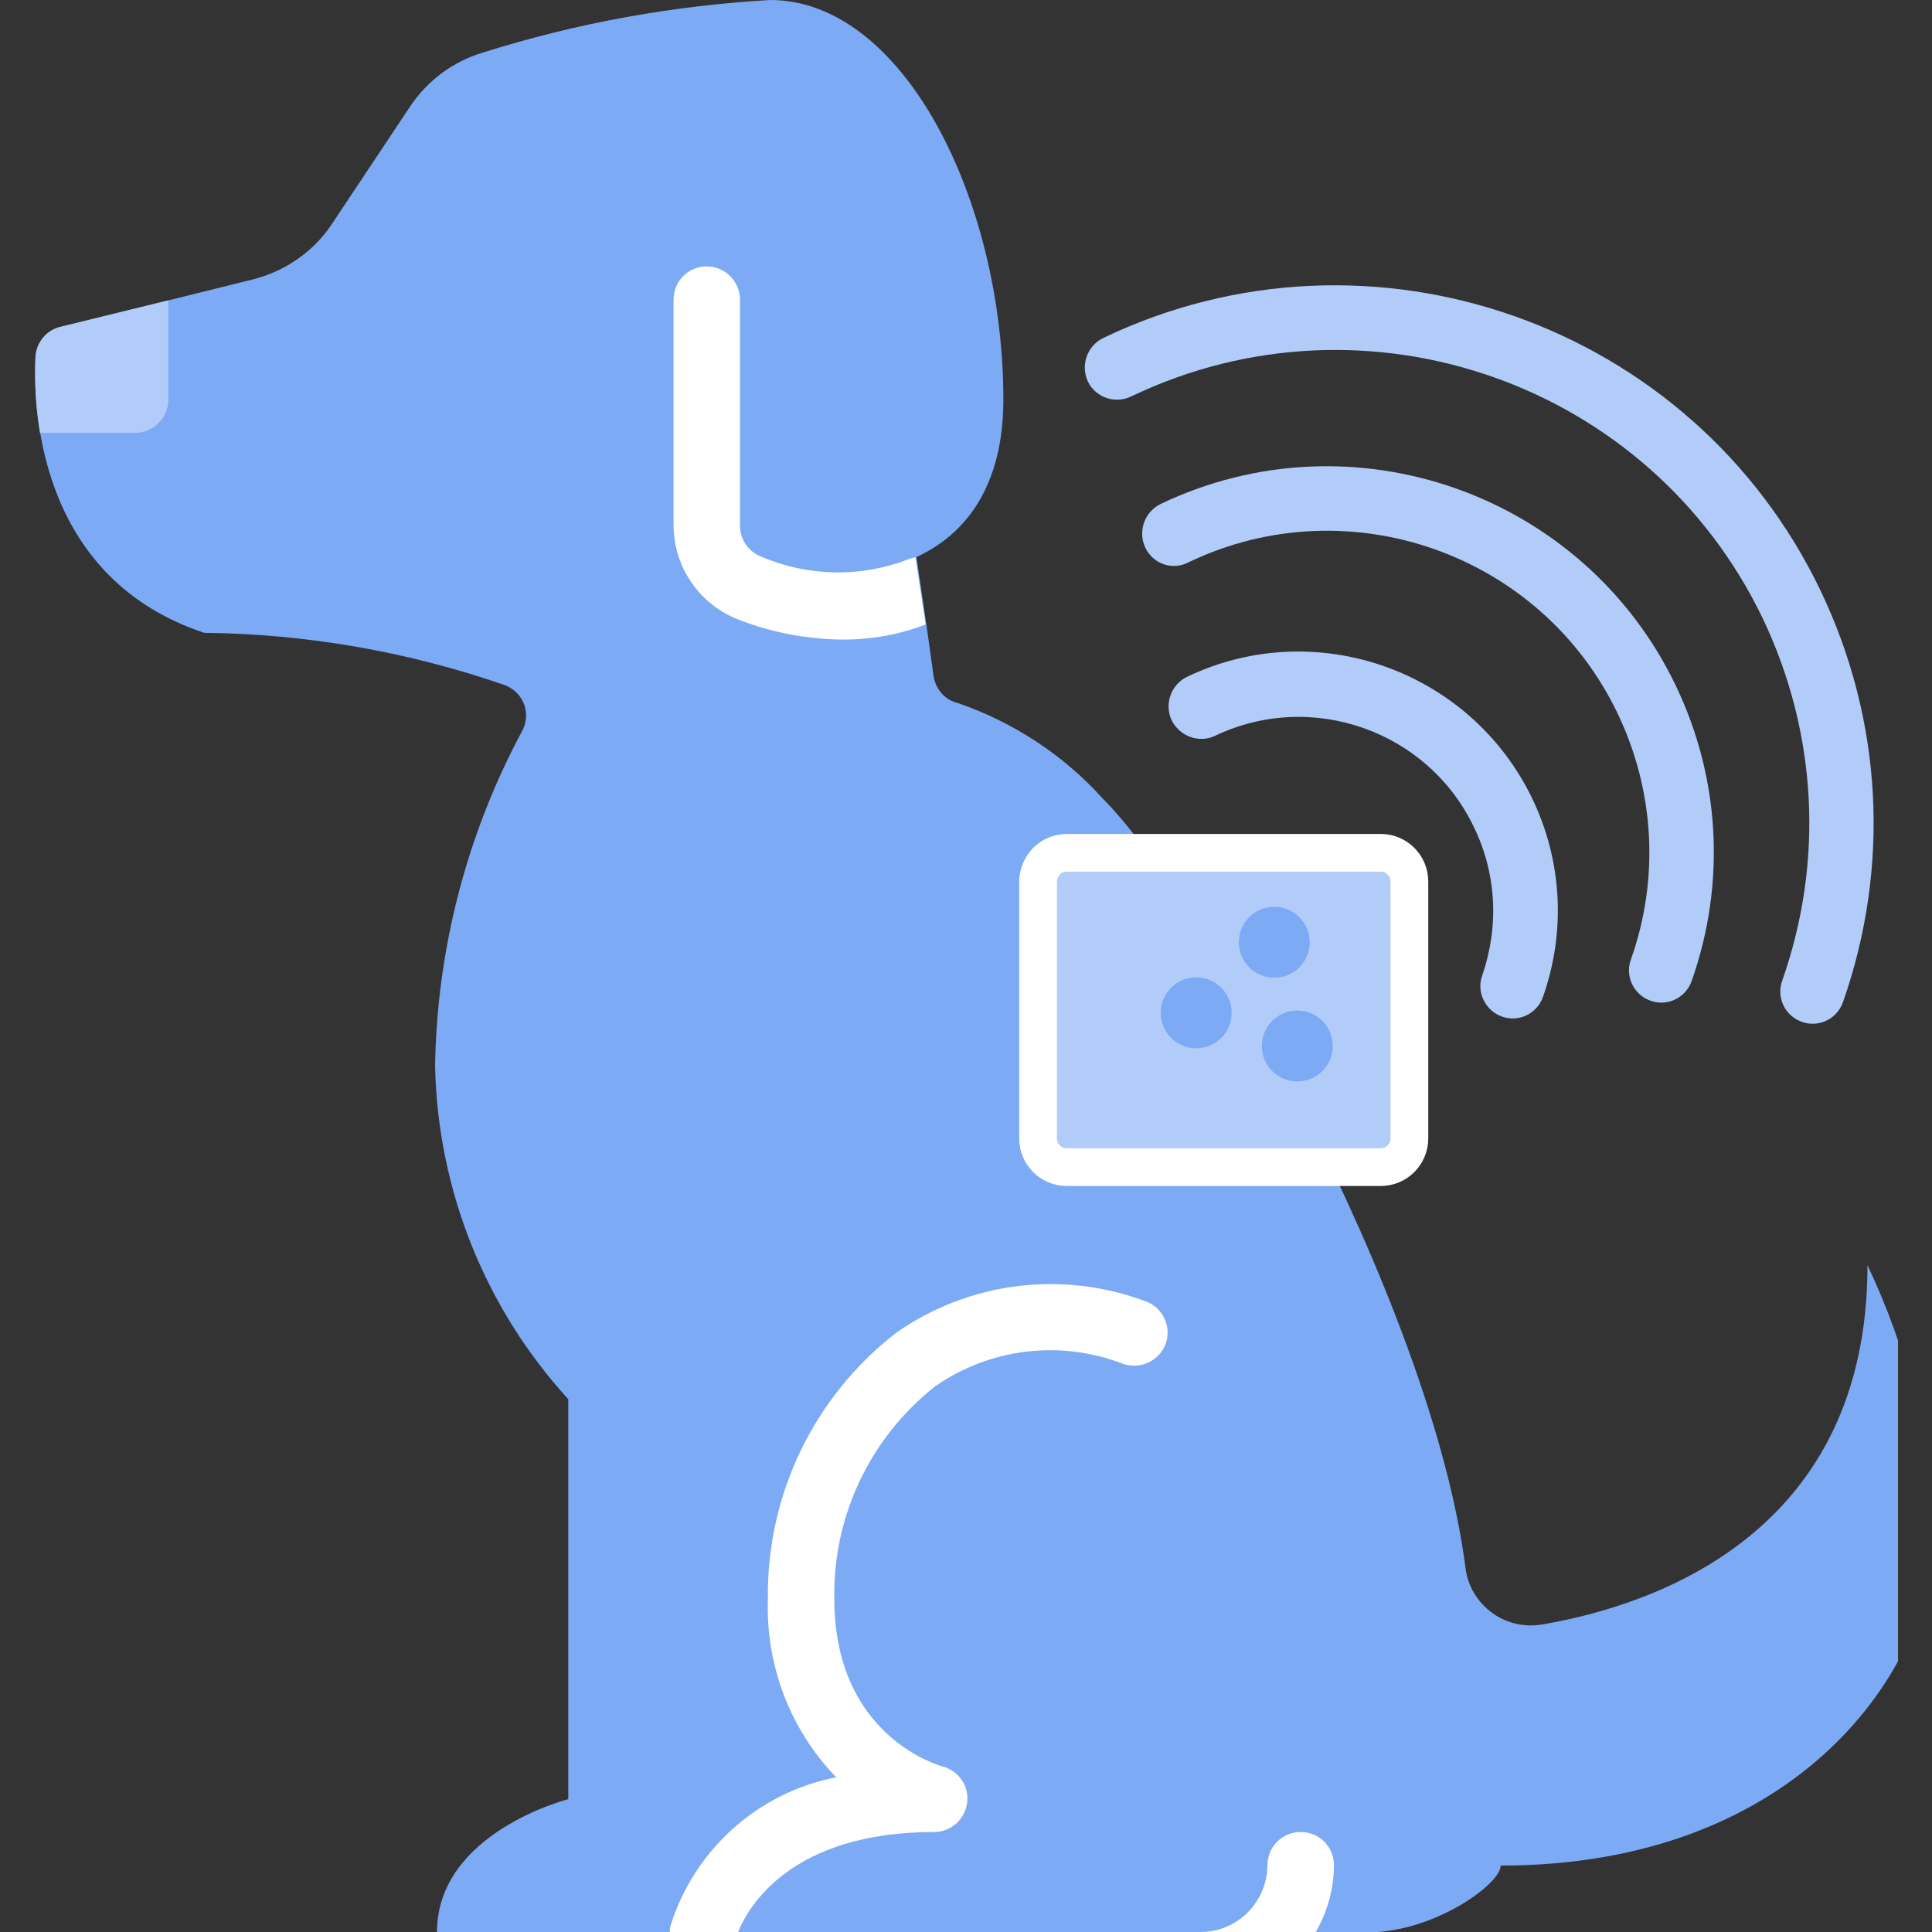
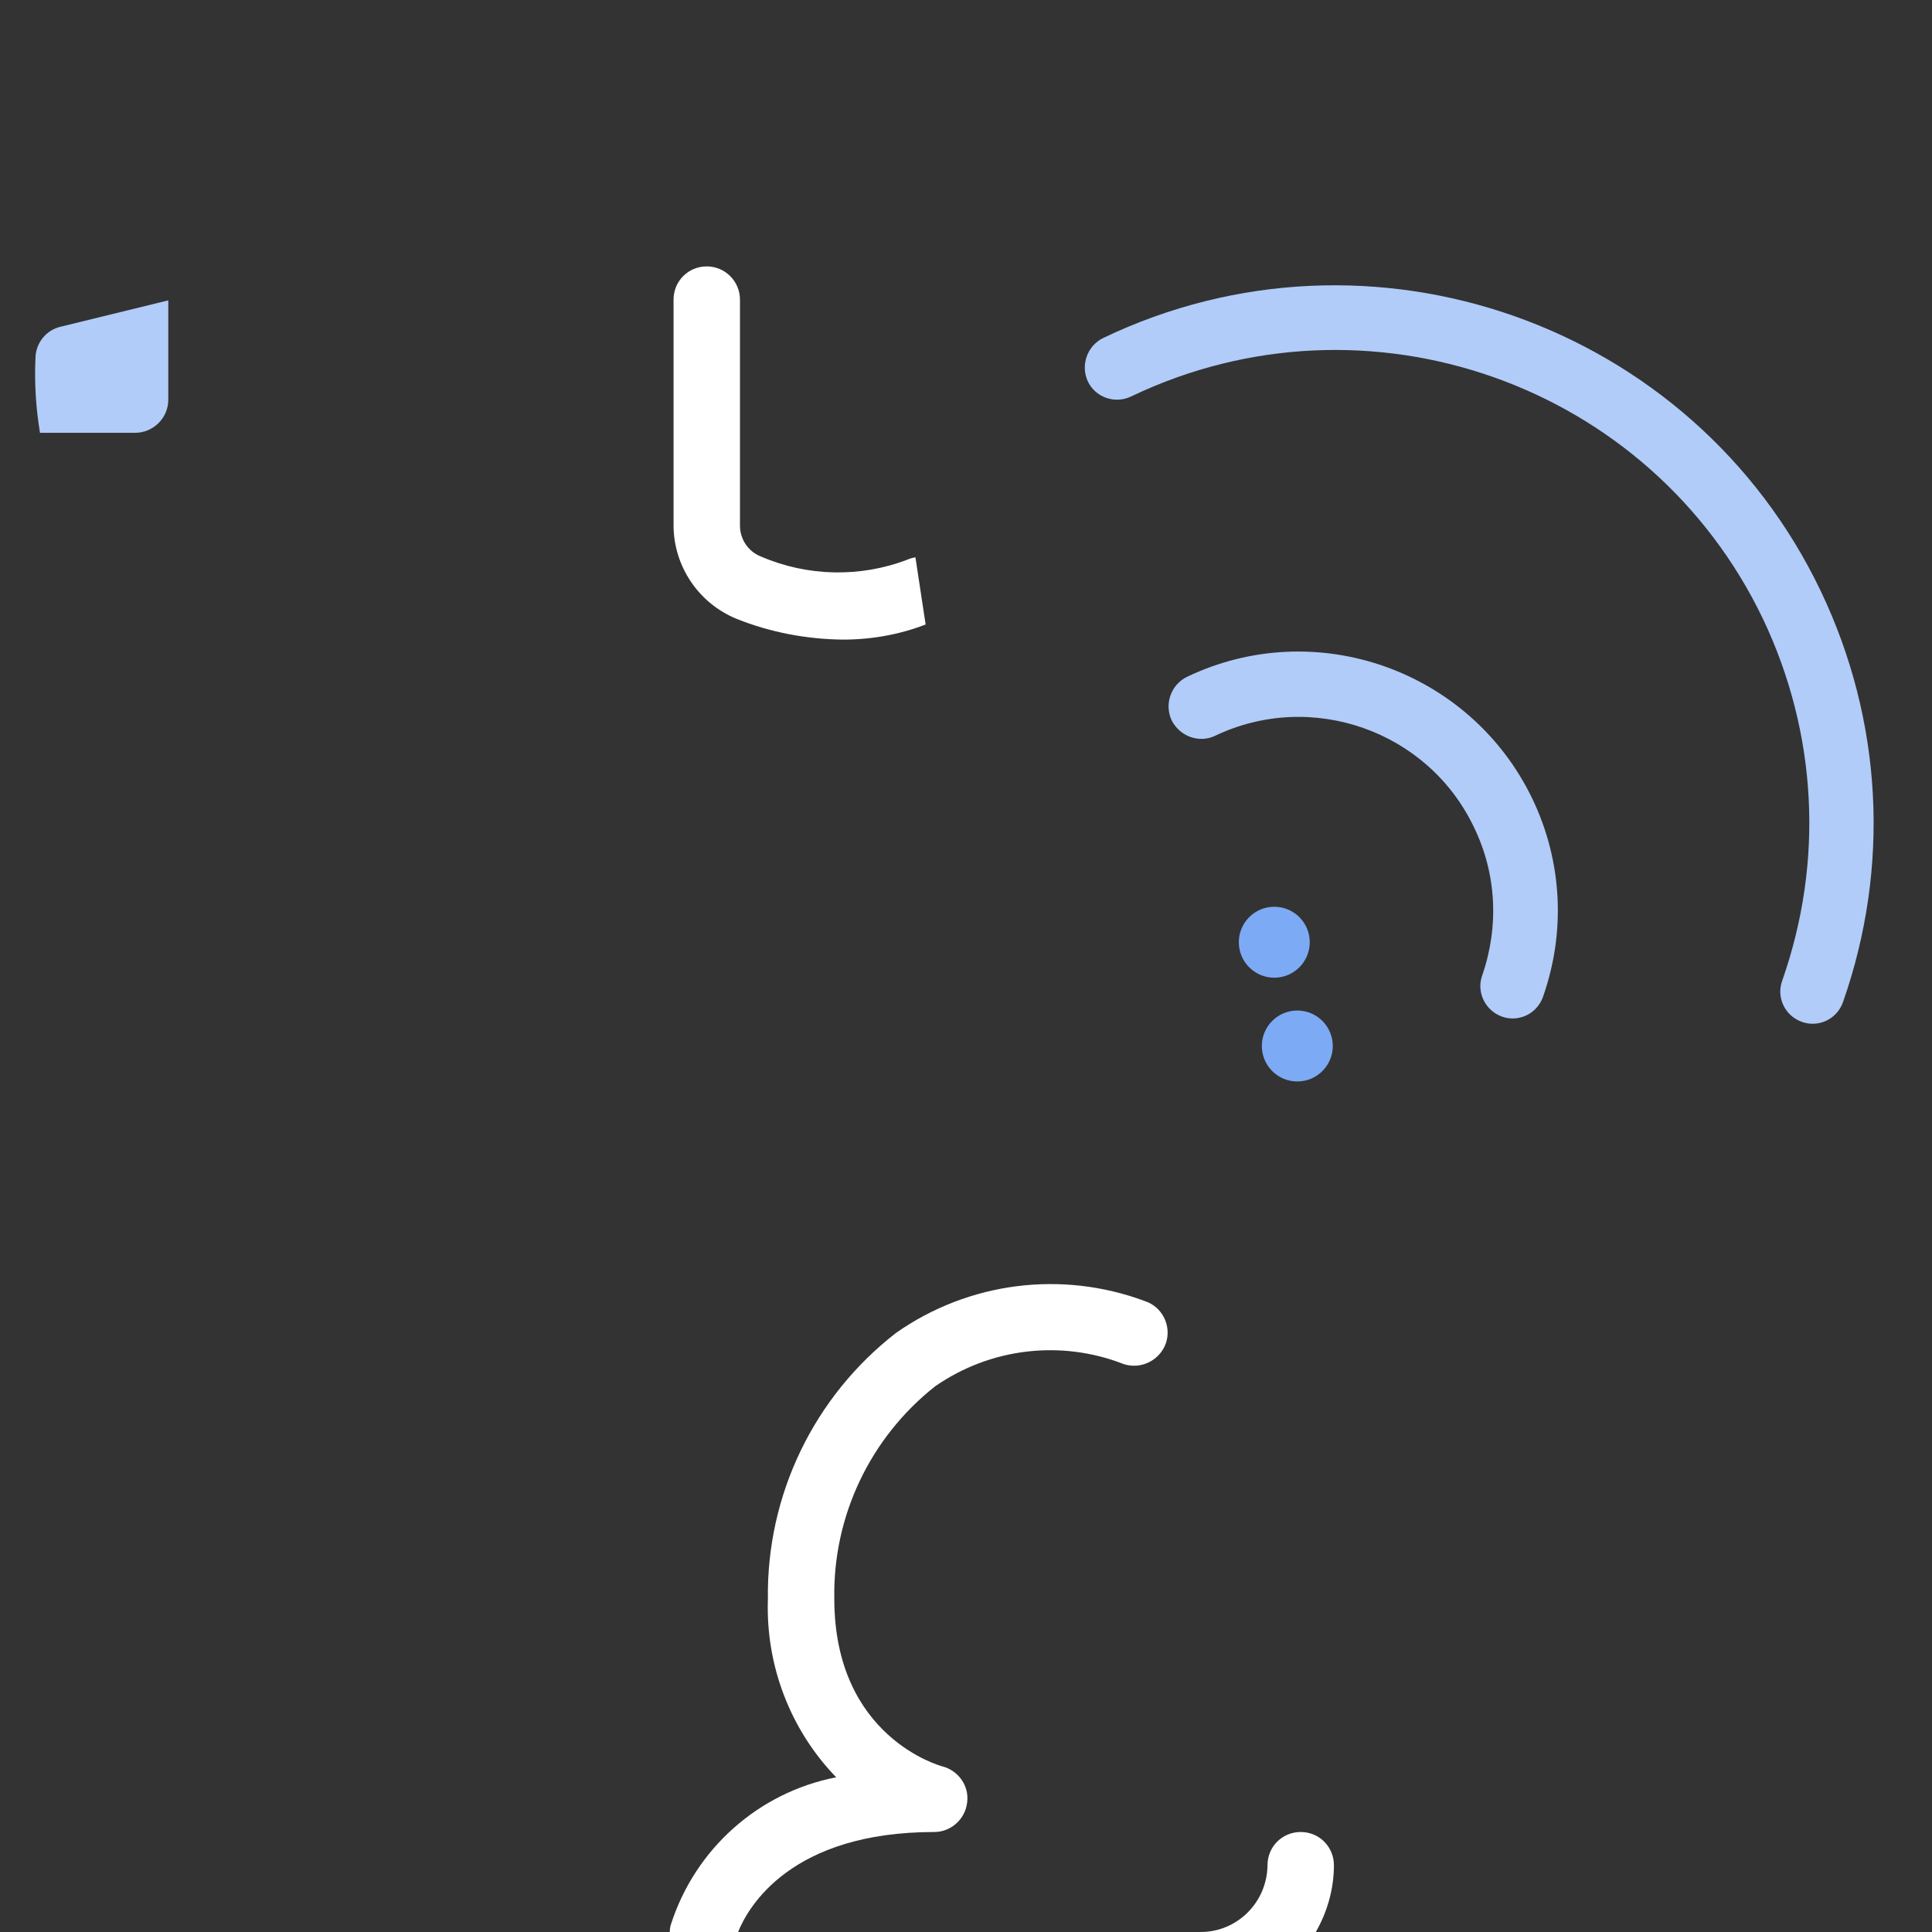
<svg xmlns="http://www.w3.org/2000/svg" enable-background="new 0 0 512 512" viewBox="0 0 512 512">
  <rect x="0" y="0" width="512" height="512" fill="#333333" stroke="none" />
  <clipPath id="a">
-     <path d="m8.9 0h494.1v512h-494.1z" />
-   </clipPath>
+     </clipPath>
  <path clip-path="url(#a)" d="m512.5 406.1c0 35.3-35.3 88.3-114.8 88.3 0 4.9-17.7 17.7-35.3 17.7h-246.6c0-26.5 34.8-35.3 34.8-35.3v-106c-22.1-24.2-34.6-55.5-35.3-88.3.5-31.2 8.5-61.8 23.3-89.2 1-2.2 1.1-4.7.2-6.9s-2.7-3.9-4.9-4.8c-25.7-8.9-52.6-13.6-79.8-13.9-42.4-14.1-45.4-56.4-44.7-72.8.1-3.9 2.8-7.3 6.6-8.2l51.2-12.7c8.5-2.2 16-7.4 20.8-14.7l20.7-31.1c4.6-6.9 11.5-12 19.4-14.3 24.7-7.8 50.2-12.4 76-13.9 35.3 0 61.8 53 61.8 105.9 0 22.6-9.7 35.6-23 41.7v.2l2.6 17.7 1.9 13.6c.5 3.5 3 6.4 6.4 7.2 14.8 5.1 28.1 13.8 38.6 25.5 24.5 24.4 86.8 132.1 96 203.9.6 4.7 3.2 8.9 7 11.7s8.6 3.9 13.3 3.1c30.4-5.2 86.2-24.5 86.2-95.2 10.6 22.3 16.6 46.3 17.6 70.8z" fill="#7daaf5" />
  <path d="m245.3 165.5c-7 2.7-14.4 4-21.9 4-9.6-.1-19.2-1.9-28.2-5.5-10-4.1-16.6-13.8-16.7-24.6v-60c0-4.9 3.9-8.8 8.8-8.8s8.8 4 8.8 8.8v59.9c0 3.6 2.2 6.9 5.6 8.2 12.3 5.3 26.3 5.6 38.8.8.7-.3 1.4-.5 2.1-.6z" fill="#fff" />
-   <path d="m309 355.9c-1.6 4.6-6.6 7.1-11.2 5.6-16.6-6.5-35.3-4.3-50 5.9-17.2 13.6-27.1 34.4-26.7 56.3 0 36.8 28.3 44.3 28.6 44.4 4.3 1.1 7.2 5.2 6.6 9.6-.5 4.4-4.3 7.8-8.7 7.8-38 0-49.3 19.8-52 26.5h-18.1c0-.7.1-1.4.3-2 6.4-20 23.2-35 43.8-39-12.2-12.6-18.7-29.7-18.1-47.2-.4-27.6 12.2-53.7 34-70.6 19.3-13.5 43.9-16.6 65.9-8.4 4.6 1.5 7.1 6.5 5.6 11.1z" fill="#fff" />
+   <path d="m309 355.9c-1.6 4.6-6.6 7.1-11.2 5.6-16.6-6.5-35.3-4.3-50 5.9-17.2 13.6-27.1 34.4-26.7 56.3 0 36.8 28.3 44.3 28.6 44.4 4.3 1.1 7.2 5.2 6.6 9.6-.5 4.4-4.3 7.8-8.7 7.8-38 0-49.3 19.8-52 26.5h-18.1c0-.7.1-1.4.3-2 6.4-20 23.2-35 43.8-39-12.2-12.6-18.7-29.7-18.1-47.2-.4-27.6 12.2-53.7 34-70.6 19.3-13.5 43.9-16.6 65.9-8.4 4.6 1.5 7.1 6.5 5.6 11.1" fill="#fff" />
  <path d="m353.5 494.3c0 6.2-1.7 12.3-4.8 17.7h-30.5c9.7 0 17.6-7.9 17.7-17.7 0-4.9 3.9-8.8 8.8-8.8 5 0 8.8 4 8.8 8.8z" fill="#fff" />
  <g fill="#b1ccf9">
    <path d="m44.6 79.6v26.3c0 4.9-4 8.8-8.8 8.8h-25.2c-1.1-6.6-1.5-13.2-1.2-19.9.1-3.9 2.8-7.3 6.6-8.2z" />
-     <path d="m282.7 226h83.2c4.2 0 7.6 3.4 7.6 7.6v68.1c0 4.2-3.4 7.6-7.6 7.6h-83.2c-4.2 0-7.6-3.4-7.6-7.6v-68.1c.1-4.2 3.4-7.6 7.6-7.6z" stroke="#fff" stroke-miterlimit="10" stroke-width="10" />
    <path d="m310.5 190.9c-2-4.3-.2-9.4 4-11.5 34.2-16.4 75.2-1.8 91.6 32.3 7.9 16.5 8.9 35.2 2.8 52.5-1.6 4.5-6.5 6.8-10.9 5.2s-6.8-6.5-5.2-10.9c4.5-13 3.8-27-2.2-39.3-12.2-25.6-43.1-36.4-68.6-24.2-4.2 2-9.3.2-11.5-4.1z" />
-     <path d="m303.5 145.1c-2-4.3-.2-9.4 4-11.5 50.9-24.4 112.2-2.8 136.6 48.1 11.8 24.6 13.3 52.5 4.2 78.3-1.6 4.5-6.5 6.8-10.9 5.2-4.5-1.6-6.8-6.5-5.2-10.9 7.6-21.4 6.3-44.7-3.5-65.2-20.3-42.4-71.3-60.4-113.7-40.1-4.3 2.3-9.5.4-11.5-3.9z" />
    <path d="m288.3 101.1c-2-4.3-.2-9.4 4-11.5 70.9-34 156.3-3.9 190.2 67 16.4 34.3 18.5 73.1 5.9 109-1.6 4.5-6.5 6.8-10.9 5.2-4.5-1.6-6.8-6.5-5.2-10.9 11.1-31.6 9.3-65.6-5.1-95.9-29.9-62.4-104.9-88.8-167.3-59-4.4 2.2-9.6.3-11.6-3.9z" />
  </g>
  <circle cx="337.7" cy="249.7" fill="#7daaf5" r="9.4" />
-   <circle cx="317" cy="268.4" fill="#7daaf5" r="9.4" />
  <circle cx="343.8" cy="277.2" fill="#7daaf5" r="9.4" />
</svg>